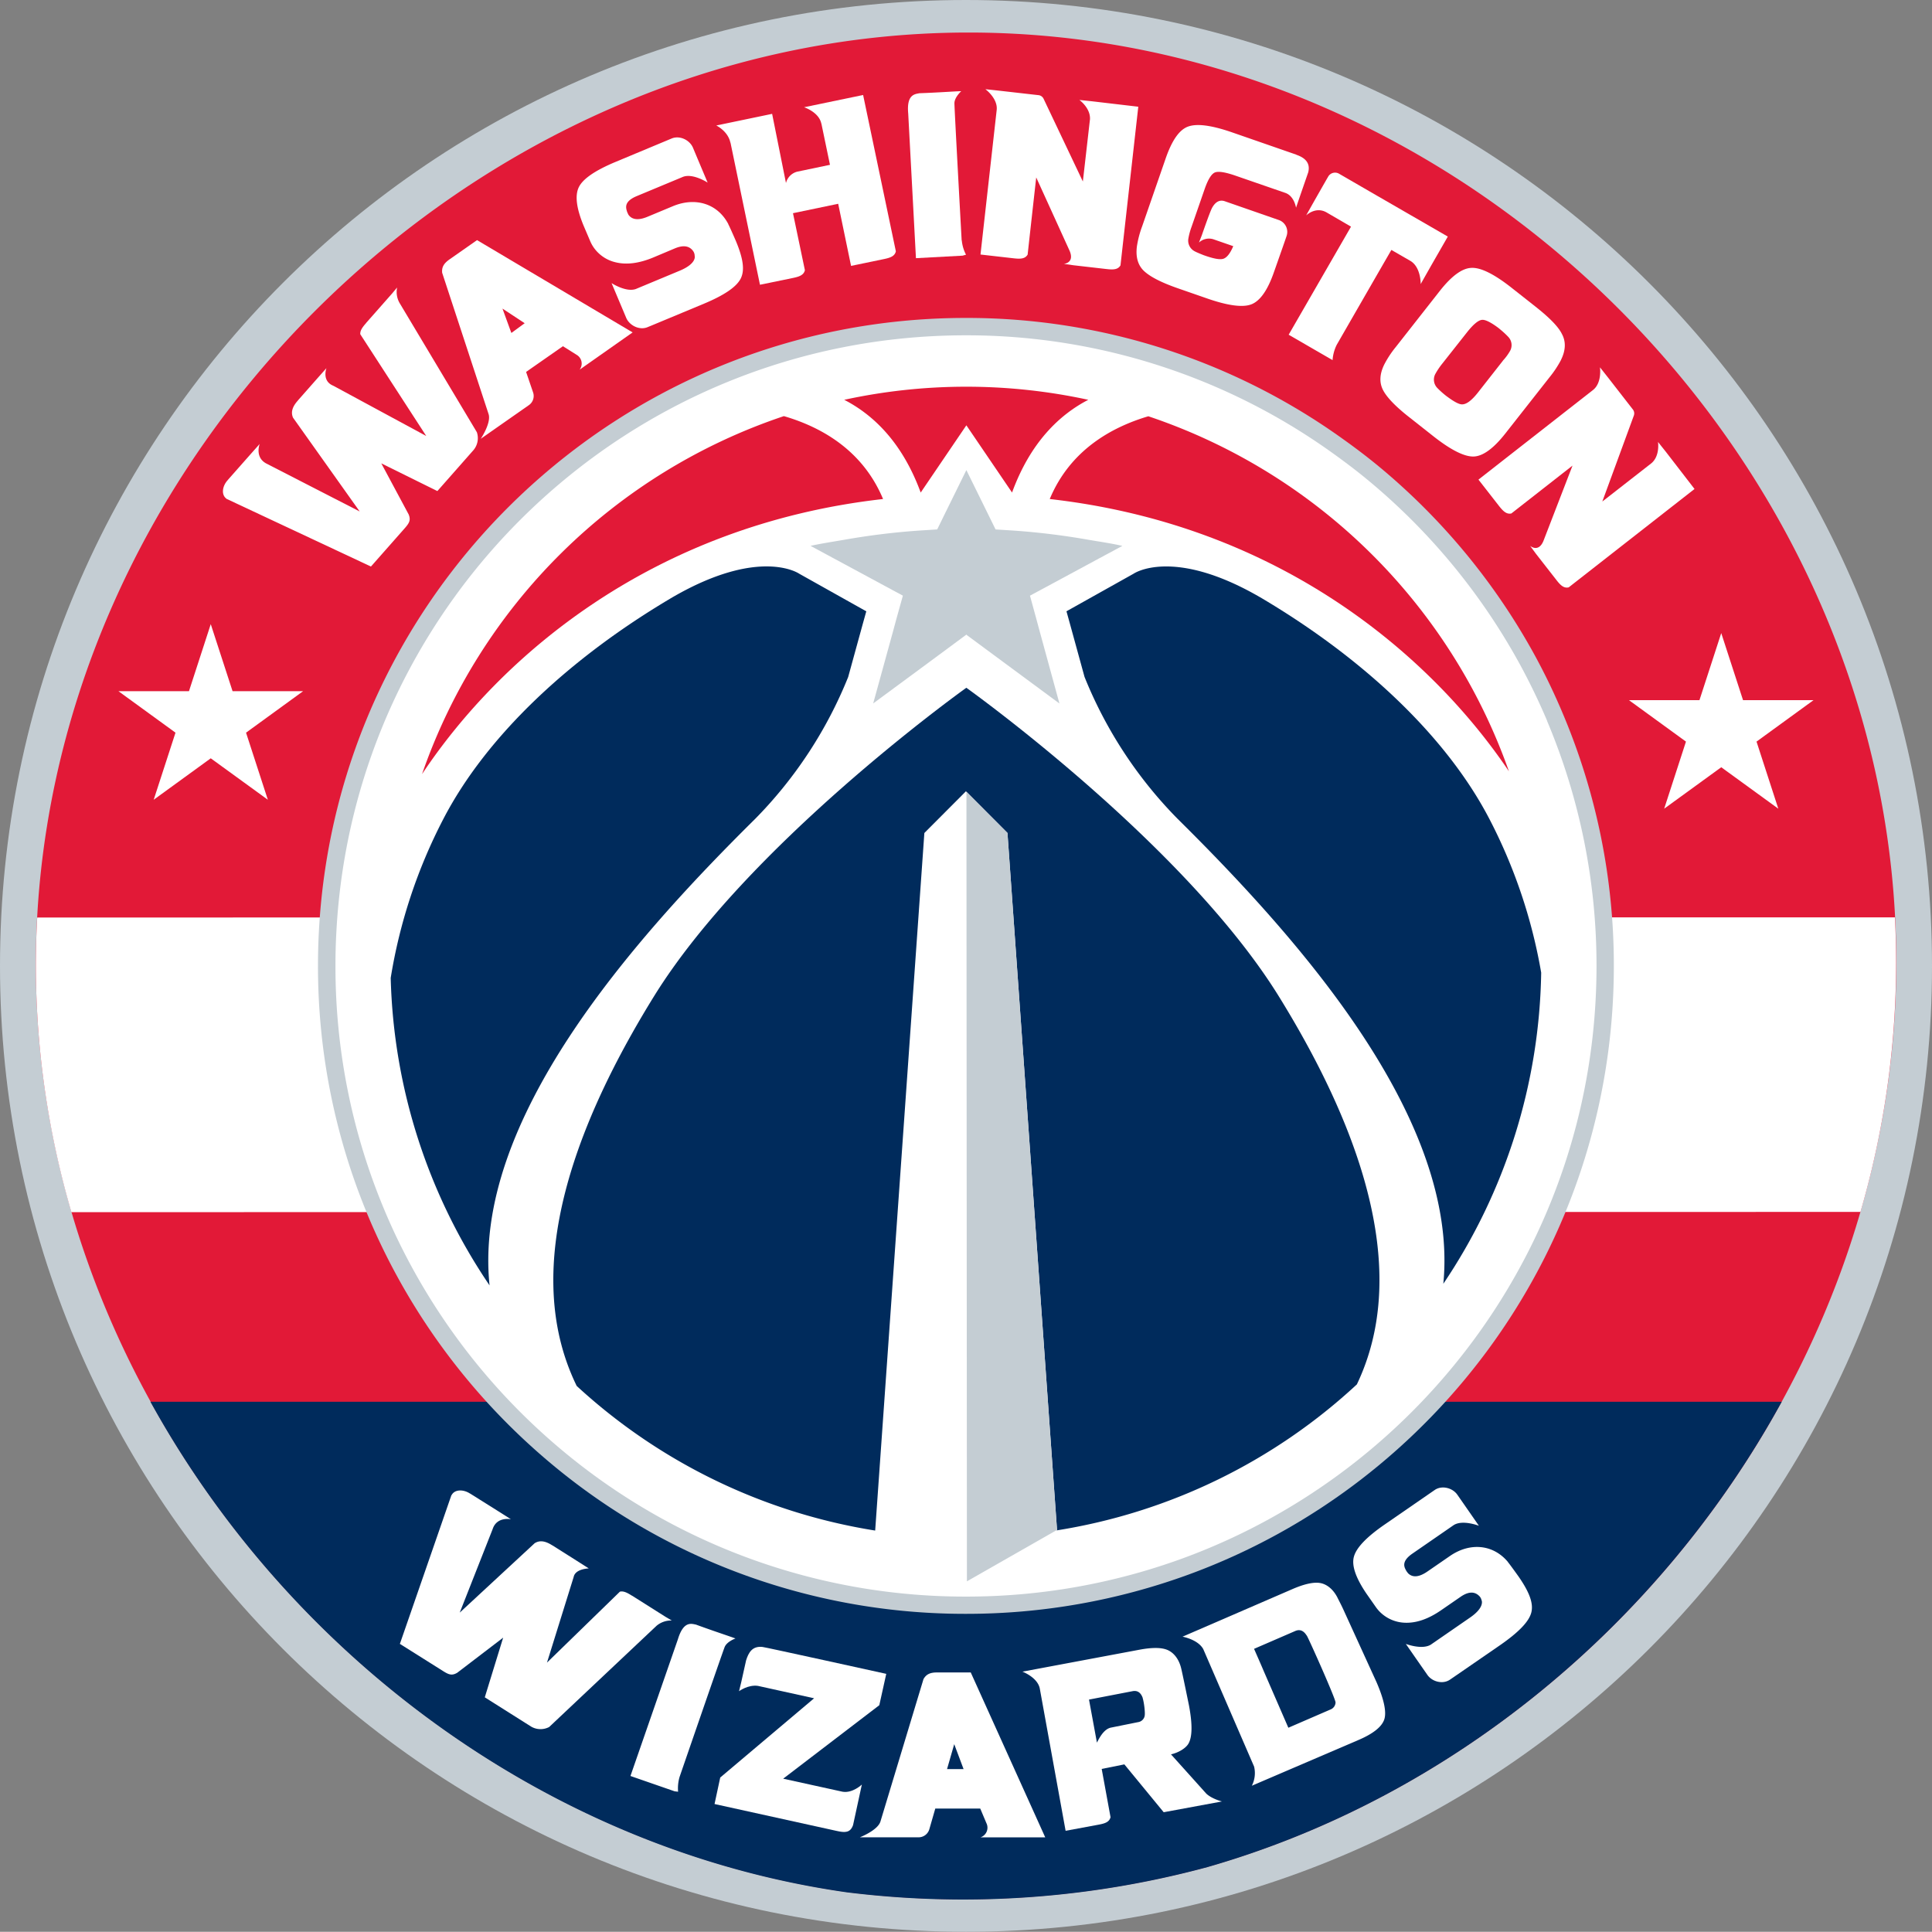
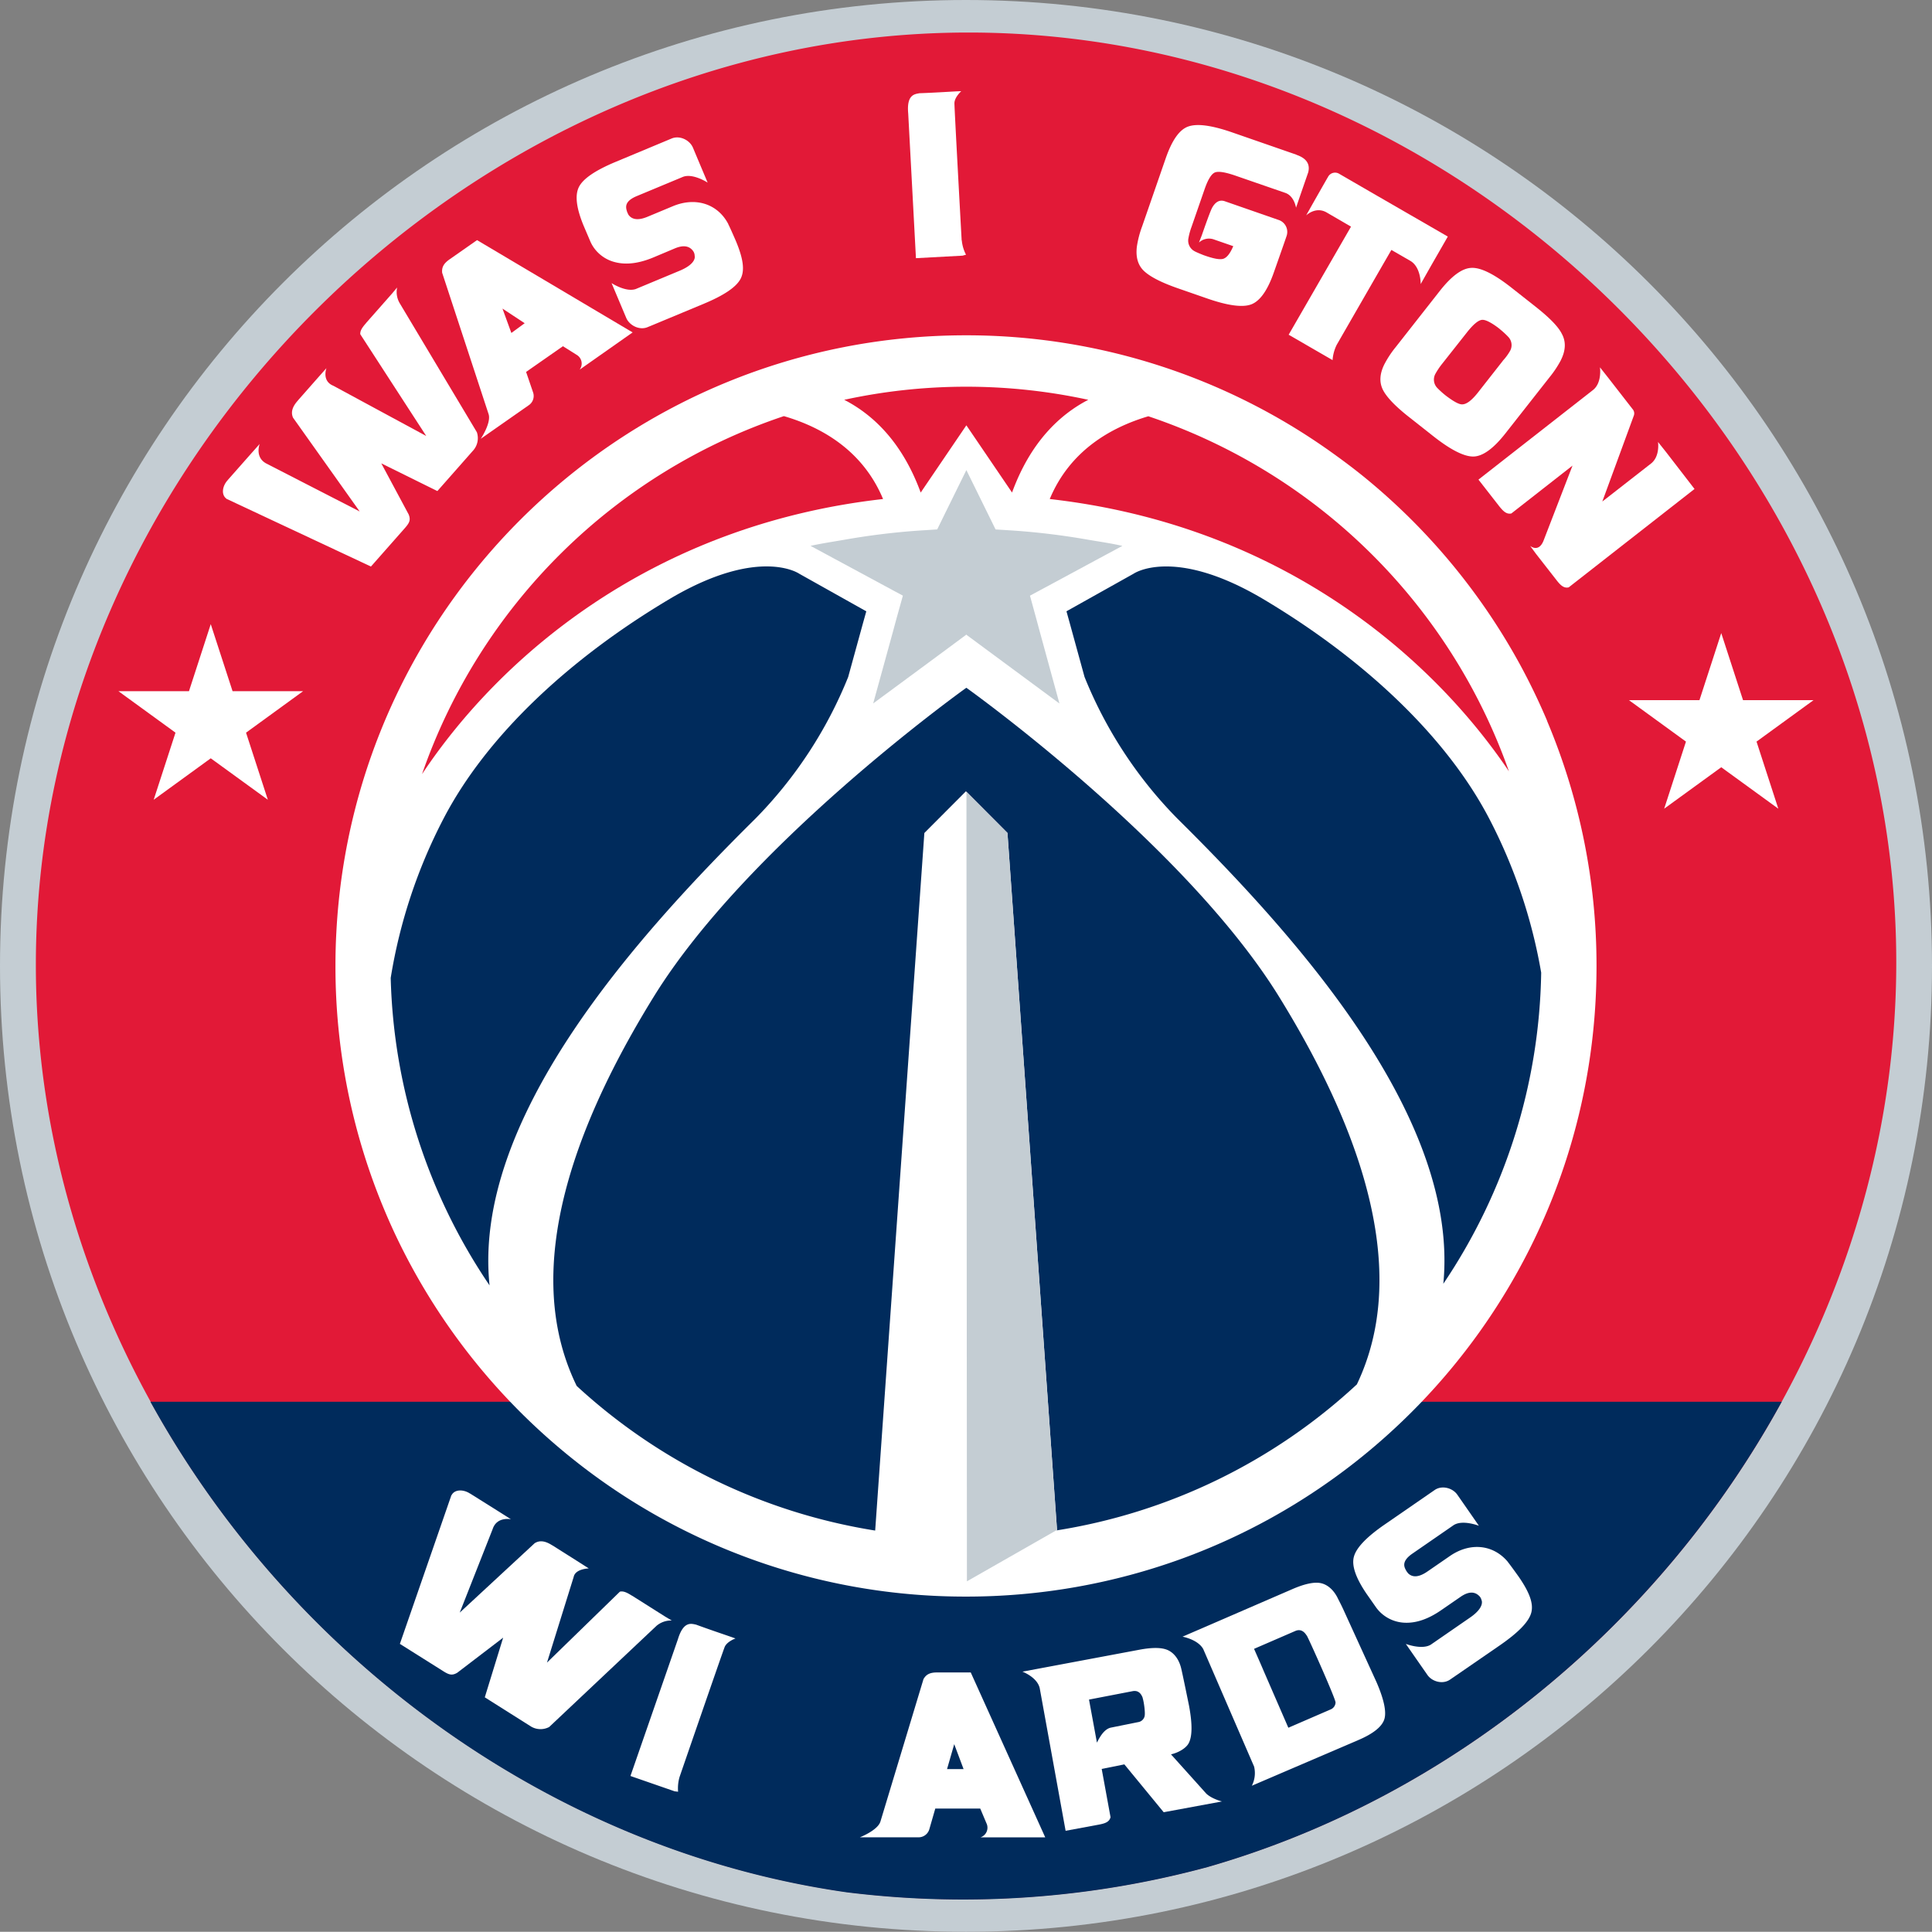
<svg xmlns="http://www.w3.org/2000/svg" viewBox="0 0 767.19 767.1">
  <rect x="0" y="0" width="767.19" height="767.1" fill="#808080" stroke="none" />
  <defs>
    <style>.cls-1{fill:#c4cdd3;}.cls-2{fill:#e21937;}.cls-3{fill:#fff;}.cls-4{fill:#002b5c;}</style>
  </defs>
  <title>Asset 1</title>
  <g id="Layer_2" data-name="Layer 2">
    <g id="WSH_WIZARDS_PRI">
      <path class="cls-1" d="M383.59,0C171.72,0,0,171.66,0,383.57S171.72,767.1,383.59,767.1s383.6-171.67,383.6-383.53S595.43,0,383.59,0" />
      <path class="cls-2" d="M753,382.18C753,183.7,583.15,12.92,384.64,12.92S14.24,184.63,14.24,383.11c0,182.21,144.86,343,322.11,368.22A371.58,371.58,0,0,0,382,754.19h.51a371.67,371.67,0,0,0,97.07-12.88C634.38,696.87,753,548.07,753,382.18" />
-       <path class="cls-3" d="M752.47,364.28l-737.69.06q-.53,9.48-.54,19a350.13,350.13,0,0,0,14.11,98c86.87,0,622.09-.05,710.44-.1a354.48,354.48,0,0,0,14.15-98.82q0-9.12-.47-18.16" />
      <path class="cls-4" d="M336.29,751.44a377.72,377.72,0,0,0,45.64,2.86h.51a372.1,372.1,0,0,0,97.07-12.89c96.92-27.82,179.64-96.55,228-184.77H59.74c56.37,102.2,159.37,178.15,276.55,194.8" />
      <path class="cls-3" d="M381.87,95.45S379,43.37,379,41s2.7-4.79,2.7-4.79c-1.85,0-9,.55-16.59.81-1.84.37-5.17.47-4.46,8.06l3.07,57.44,18.52-1,1.36-.38a15.53,15.53,0,0,1-1.68-5.67" />
      <path class="cls-3" d="M568.18,105.68l6.74-11.74L547.54,78.13a1.33,1.33,0,0,0-.27-.15l-15.54-9a3.15,3.15,0,0,0-4.38,1.28c-.55.9-6.19,10.84-6.19,10.84l-2.49,4.43s3.78-3.68,8.12-1.17L536.48,90l-24.76,42.92L529.16,143a16.08,16.08,0,0,1,1.65-6.08s13.71-23.84,21.7-37.67l7.48,4.31c4.31,2.48,4.16,9.24,4.16,9.24Z" />
      <path class="cls-3" d="M514.78,61.42l-25.5-8.85c-8.23-2.85-14-3.59-17.52-2.3s-6.42,5.54-8.9,12.71l-9.33,26.93a39.67,39.67,0,0,0-2.08,8c-.52,4.19.43,7.46,2.86,9.73s6.88,4.57,13.48,6.86l11.51,4c8.31,2.9,14.21,3.67,17.63,2.34s6.43-5.54,8.92-12.7c0,0,4.46-12.62,5.08-14.53a5,5,0,0,0-3-6.2l-21.58-7.5c-2.54-.88-4.16,1-5.06,2.67s-4.06,10.86-4.06,10.86l-1.13,2.88A5.82,5.82,0,0,1,481.78,95l7.94,2.75c-1.22,2.9-2.54,4.55-3.92,5s-3.86,0-7.88-1.44c0,0-2.78-1.09-3.54-1.54a4.77,4.77,0,0,1-2.51-4.88,26.74,26.74,0,0,1,1.3-4.85l5.18-14.94c1.39-4,2.8-6.21,4.26-6.68s4.19,0,8.21,1.41l19.61,6.78c3.53,1.25,4.22,5.87,4.22,5.87L516,78.52l3.48-10.06c1-3.83-1.41-5.89-4.72-7" />
-       <path class="cls-3" d="M319.29,42.59s5.85,1.87,6.84,6.43l.07.2,3.38,16.23L316.7,68.14a6.16,6.16,0,0,0-4.59,4.54l-5.5-27.47-22.18,4.62S289,52,290,56.52l.09.19,11.69,56.36,13-2.67c2.54-.52,4.37-1.13,4.84-3.1l-4.73-22.64,17.95-3.74,5.11,24.66,12.95-2.68c2.55-.52,4.38-1.11,4.84-3.1L342.74,37.72Z" />
      <path class="cls-3" d="M619.89,142.86c1.86-3.8,2-7.26.28-10.35-1.38-2.79-4.87-6.36-10.42-10.74l-9.56-7.54q-10.26-8.07-15.81-7.86c-3.69.09-7.87,3.12-12.58,9.08l-17.6,22.42a40.17,40.17,0,0,0-4.52,6.88c-1.86,3.8-2,7.17-.5,10.1s5,6.58,10.51,10.89l9.56,7.54c6.92,5.44,12.25,8.09,15.9,8s7.89-3.14,12.58-9.1l17.63-22.43a40.89,40.89,0,0,0,4.53-6.85m-23.09.34-9.73,12.4c-2.64,3.4-4.8,5-6.55,4.93-1.31,0-3.61-1.31-7-3.94l1.46,1.12a36,36,0,0,1-4.29-3.75,4.76,4.76,0,0,1-.77-5.42,28.53,28.53,0,0,1,2.8-4.18L582.51,132c2.62-3.33,4.7-5,6.2-5s4,1.39,7.32,4L594.66,130a32.11,32.11,0,0,1,4.28,3.79,4.72,4.72,0,0,1,.78,5.41,20.21,20.21,0,0,1-2.92,4" />
      <path class="cls-3" d="M289.22,89c-4.22-8.09-13-10.87-22-7.13l-10.08,4.2c-3.62,1.51-6.18,1.23-7.61-.83-.05-.1-.45-1-.47-1-.45-1.51-1.59-4.13,3.79-6.37l18.2-7.58C275,68.6,281,72.51,281,72.51s-3.61-8.55-5.81-13.82c-1.28-3.07-5.21-5-8.42-3.72l-22.28,9.3c-8,3.34-12.89,6.63-14.58,9.93s-1.05,8.45,1.86,15.47l2.56,6a14.06,14.06,0,0,0,1.38,2.54,14.61,14.61,0,0,0,8.59,5.91c4.39,1.12,9.4.49,15.08-1.86L268,98.63c3.36-1.41,5.79-1,7.26,1.09a3.32,3.32,0,0,1,.59,1.88s1,3-5.92,5.89l-17.49,7.29c-3.92,1.35-9.59-2.36-9.59-2.36l5.82,13.81c1.27,3,5.2,5,8.41,3.71l1.73-.71,12-5,8.74-3.64c8-3.34,12.88-6.63,14.57-9.95s1-8-1.93-15c0,0-2.25-5.2-3-6.63" />
      <path class="cls-3" d="M661.53,179.44l-3.14-3.94s.88,5.67-2.75,8.55l.1-.08-19.47,15.19L648.8,165a2.53,2.53,0,0,0-.49-2.52l-9.6-12.35-3.37-4.27s.9,6.11-2.75,9l-45.5,35.59,8.14,10.44c1.59,2,2.94,3.44,4.93,3l24.28-19-11.56,29.94c-2,4.76-5.27,1.93-5.27,1.93l2.31,3.15h0l8.11,10.39c1.59,2.05,2.94,3.41,4.91,2.93l49.95-39.06Z" />
-       <path class="cls-3" d="M433.62,40.22l-5-.53s4.67,3.36,4.18,8l0-.13L430,72.07,414.39,39.19a2.55,2.55,0,0,0-2.15-1.42C410,37.52,396.69,36,396.69,36l-5.4-.58s5,3.64,4.49,8.25l-6.43,57.4,13.16,1.5c2.55.29,4.5.3,5.56-1.46,0,0,1.59-14.46,3.41-30.65l13.29,29.21c2,4.8-2.32,5.12-2.32,5.12l3.87.55,0,0,13.09,1.5c2.57.29,4.49.29,5.53-1.46l7.07-63Z" />
      <path class="cls-3" d="M157.69,114.16l-1.93,2.32-10.28,11.65a1.72,1.72,0,0,1-.15.21c-1.39,1.6-2.38,2.93-2.26,4.39l26.19,40.4-36.9-19.95c-4.69-1.89-2.73-7-2.73-7l-3.7,4.17-7.58,8.6a.9.9,0,0,1-.14.19c-1.92,2.17-2.87,4.36-1.85,6.71l26.47,37.25-37-19c-4.79-2.48-2.71-7.81-2.71-7.81l-3.92,4.41-8.73,9.88a.57.57,0,0,1-.16.21c-2,2.26-2.49,5.53-.55,7.11.27.24.11.15.11.15l57.43,26.92,13.49-15.29c1.82-2.08,2.35-3.2,1.5-5.38L151.41,184l22.27,11,14.37-16.3a7.38,7.38,0,0,0,1.31-7.07l-30.55-51.08a8.85,8.85,0,0,1-1.12-6.39" />
      <path class="cls-3" d="M189.43,95.35,178.5,103c-2.19,1.56-3.14,3-2.92,5.31L194,164.39c1.19,3.5-3.1,9.86-3.1,9.86l19.2-13.43a4.43,4.43,0,0,0,1.52-5.19l-2.71-7.94,14.63-10.21,5.69,3.58a4,4,0,0,1,.93,5.74L251.21,132Zm13.63,36.87-3.53-9.68,8.82,5.81Z" />
      <polygon class="cls-3" points="83.69 247.85 92.35 274.47 120.36 274.47 97.7 290.94 106.36 317.58 83.69 301.12 61.03 317.58 69.69 290.94 47.03 274.47 75.04 274.47 83.69 247.85" />
      <polygon class="cls-3" points="683.5 251.4 674.85 278.02 646.84 278.02 669.49 294.49 660.84 321.13 683.5 304.67 706.16 321.13 697.51 294.49 720.16 278.02 692.15 278.02 683.5 251.4" />
      <path class="cls-3" d="M385.48,664.12H372.14c-2.69,0-4.3.65-5.43,2.66l-17.08,56.5c-1.05,3.55-8.19,6.31-8.19,6.31h23.41a4.46,4.46,0,0,0,4.23-3.37l2.32-8.05h17.85l2.62,6.2a4.05,4.05,0,0,1-2.53,5.24h25.72Zm-9.41,38.37,2.85-9.89,3.71,9.89Z" />
      <path class="cls-3" d="M479,712.23,465,696.65c3.27-.76,5.9-2.55,6.88-4.17,1.59-2.65,1.67-7.68.29-15.1,0,0-2.64-13-3.17-15.06-1-3.92-3.22-6.28-5.6-7.21s-6-.94-11,0L406,663.81s5.88,2.18,6.87,6.57L423.15,727l12.93-2.4c2.56-.47,4.41-1,4.91-3l-3.51-19.17,9-1.8,15.62,19,23.13-4.28s-4-1-6.23-3.12m-25.25-37.91c.48,1.34,1.15,6.08.73,7.32a3.1,3.1,0,0,1-2.54,2.21L441.28,686c-2.44.44-4.22,3-5.69,6l-3.15-17.1,17.36-3.35c1.88-.34,3.23.56,4,2.77" />
      <path class="cls-3" d="M531.09,634.37c-1.89-3.64-4.55-5.43-7.06-5.79s-6.1.41-10.75,2.42l-43.7,18.92s6.08,1.08,8.22,4.91L498,701.51a11.06,11.06,0,0,1-.9,7.6l42.52-18.24c5.77-2.49,9.12-5.22,10.07-8.1s-.08-7.86-3.08-14.79L534,640.37c-1.34-3-2-4.15-2.92-6m-12.18,15.07c.79,1.23,11.57,25.35,11.44,26.63a3.12,3.12,0,0,1-2,2.76l-16.74,7.25-9.8-22.55c-.61-1.47-2.12-4.92-3.82-8.78l16.37-7.09c1.77-.76,3.28-.19,4.51,1.78" />
-       <path class="cls-3" d="M349.17,677.13l2.76-12.45S303.46,654,302.8,654c-4-.45-5.53,2.12-6.53,5.33L294.34,668h0l-.87,3.57s3.59-2.68,7.51-2.11l22.3,4.92L286,705.85l-2.26,10.52,48.63,10.71c3.12.69,5.28.79,6.38-2.35l3.49-16.09s-3.64,3.51-7.64,2.85L311,706.31Z" />
      <path class="cls-3" d="M269.86,705.6s17-49.33,17.89-51.55,4.3-3.41,4.3-3.41c-1.71-.68-8.55-2.9-15.67-5.51-1.84-.36-4.95-1.53-7.17,5.76l-18.86,54.35,17.53,6.08,1.39.17a16,16,0,0,1,.59-5.89" />
      <path class="cls-3" d="M266.81,643.53,264.22,642l-13.15-8.31-.21-.1c-1.8-1.14-3.28-1.89-4.7-1.55l-28.95,28.17,10.59-34c.66-3.3,6-3.39,6-3.39l-4.7-3-9.69-6.13a.77.77,0,0,1-.21-.1c-2.45-1.55-4.76-2.15-6.91-.77l-29.73,27.54,13.06-33.14c1.66-5.13,7.27-3.93,7.27-3.93l-5-3.17-11.15-7a1,1,0,0,1-.24-.12c-2.55-1.61-5.84-1.59-7.09.56-.19.31-.15.14-.15.14l-20.47,59.08L176,663.61c2.34,1.48,3.53,1.82,5.56.64l18.24-13.94L192.51,674l18.38,11.61a7.38,7.38,0,0,0,7.18.18l42.6-40.16a9,9,0,0,1,6.14-2.13" />
      <path class="cls-3" d="M598.81,620.27c-5.81-7-15-7.91-23-2.42l-9,6.2c-3.24,2.22-5.78,2.5-7.61.75-.08-.06-.63-.82-.69-.9-.75-1.38-2.4-3.71,2.4-7l16.22-11.2c3.5-2.41,10.14.18,10.14.18s-5.29-7.63-8.55-12.31c-1.88-2.74-6.14-3.87-9-1.9l-19.86,13.7q-10.75,7.41-12.22,12.75c-1,3.53.74,8.49,5,14.75l3.73,5.33a14.3,14.3,0,0,0,1.89,2.18,14.75,14.75,0,0,0,9.63,4q6.78.27,14.35-4.95l7.75-5.34c3-2.07,5.43-2.21,7.3-.43a3.24,3.24,0,0,1,1,1.69s1.59,2.77-4.57,7l-15.6,10.77c-3.56,2.1-9.87-.33-9.87-.33s5.29,7.62,8.55,12.29c1.88,2.74,6.15,3.87,9,1.89l1.55-1.06,10.73-7.39,7.8-5.37c7.16-5,11.22-9.16,12.18-12.76s-.7-8.08-5-14.29c0,0-3.29-4.62-4.32-5.87" />
-       <path class="cls-1" d="M609.88,261a258.44,258.44,0,0,0-62.45-75.86c-4.76-3.93-9.69-7.64-14.73-11.22A256,256,0,0,0,384,126.25h-.46c-137.47,0-249.81,107.88-256.91,243.65-.24,4.39-.35,8.8-.36,13.23v.45A256.71,256.71,0,0,0,146.5,483.64c1.62,3.87,3.35,7.65,5.15,11.41a258.25,258.25,0,0,0,58.84,78.86q9.12,8.31,19,15.73a256.15,256.15,0,0,0,153.79,51.21h.35A256.91,256.91,0,0,0,472,625.25c98.44-36,168.72-130.46,168.85-241.38v-.33a256.5,256.5,0,0,0-20.19-100Q615.82,272,609.88,261" />
      <path class="cls-3" d="M614.34,286.19Q609.6,275,603.82,264.32A251.49,251.49,0,0,0,543,190.49c-4.63-3.83-9.43-7.43-14.34-10.94A249.25,249.25,0,0,0,384,133.15h-.44c-133.79,0-243.12,105-250,237.12q-.35,6.41-.35,12.87v.44A249.67,249.67,0,0,0,152.86,481q2.37,5.63,5,11.1a251.45,251.45,0,0,0,57.26,76.75q8.9,8.1,18.52,15.31A249.31,249.31,0,0,0,383.32,634h.33a250.15,250.15,0,0,0,86-15.18c95.79-35.07,164.18-127,164.32-234.92v-.14h0v-.17a249.81,249.81,0,0,0-19.65-97.35" />
      <path class="cls-4" d="M336.82,268.79l5.81-21.13,1.37-4.91-26.65-14.94S301.81,217,267,237.2c-40.7,24-73.81,55-90.94,88a209,209,0,0,0-20.91,63.13,227.55,227.55,0,0,0,39.25,122.09c-6.77-65.13,56.15-136.47,105.41-185.18a171.45,171.45,0,0,0,37-56.41" />
      <path class="cls-4" d="M500.44,237.2c-34.76-20.17-50.3-9.38-50.3-9.38l-26.65,14.92,1.37,4.94,5.8,21.11a171.4,171.4,0,0,0,37,56.4c49.11,48.58,111.82,119.62,105.48,184.59A227.34,227.34,0,0,0,612,386.24a209,209,0,0,0-20.6-61.09c-17.13-32.91-50.26-63.95-90.95-87.95" />
      <path class="cls-2" d="M416.83,198.16c91.34,10.32,151.37,62.15,182.36,108.13A229.14,229.14,0,0,0,456,165.3c-14.74,4.36-31.09,13.53-39.15,32.86" />
      <path class="cls-2" d="M350.66,198.16c-8.11-19.44-24.58-28.6-39.38-32.92A229.06,229.06,0,0,0,167.59,307.39c30.78-46.26,91-98.83,183.07-109.23" />
      <path class="cls-2" d="M365.61,195.58l18.13-26.69,18.14,26.69c7.28-19.89,18.77-30.85,30.27-36.82a228.36,228.36,0,0,0-96.91,0c11.53,5.95,23.05,16.88,30.37,36.84" />
      <path class="cls-4" d="M383.74,273.11c-2.64,1.87-87,62.57-124.12,122.65C209.48,476.89,216,523.66,229,550.35a227.73,227.73,0,0,0,118.53,57.43l19.53-277,16.3-16.35.21-.23h0l.2.23,16.29,16.35,19.69,276.8-.27.15a227.7,227.7,0,0,0,119.33-58c12.78-26.81,18.82-73.47-30.94-154C470.72,335.68,386.38,275,383.74,273.11" />
      <polygon class="cls-1" points="400.06 330.73 383.77 314.4 383.96 627.94 419.47 607.68 419.49 607.68 419.74 607.54 400.06 330.73" />
      <path class="cls-1" d="M432.48,214.39a283.12,283.12,0,0,0-30-3.7l-7.14-.45-.14-.3-.15-.29-2.87-5.84-.18-.36h0l-8.26-16.78-2.66,5.41-5.32,10.81v0l-.23.45-.22.46-2.86,5.84-.24.5-.05.09-7.12.45a283.81,283.81,0,0,0-30,3.7c-4.4.75-8.83,1.42-13.18,2.38h0l14,7.55,14,7.55,4.33,2.34,4.34,2.33L355.89,246l-.14.53L354.54,251l-7.8,28.33h0l17.77-13.1,12-8.87,3.55-2.63,3.54-2.62h0v-.13l.1.08.11-.08v.13h0l3.56,2.62,3.55,2.63,29.78,22L412.94,251l-.67-2.46-.66-2.46L409,236.54l2.81-1.52,5.86-3.15,18.91-10.2,9.11-4.9h0c-4.36-1-8.78-1.63-13.19-2.38" />
    </g>
  </g>
</svg>